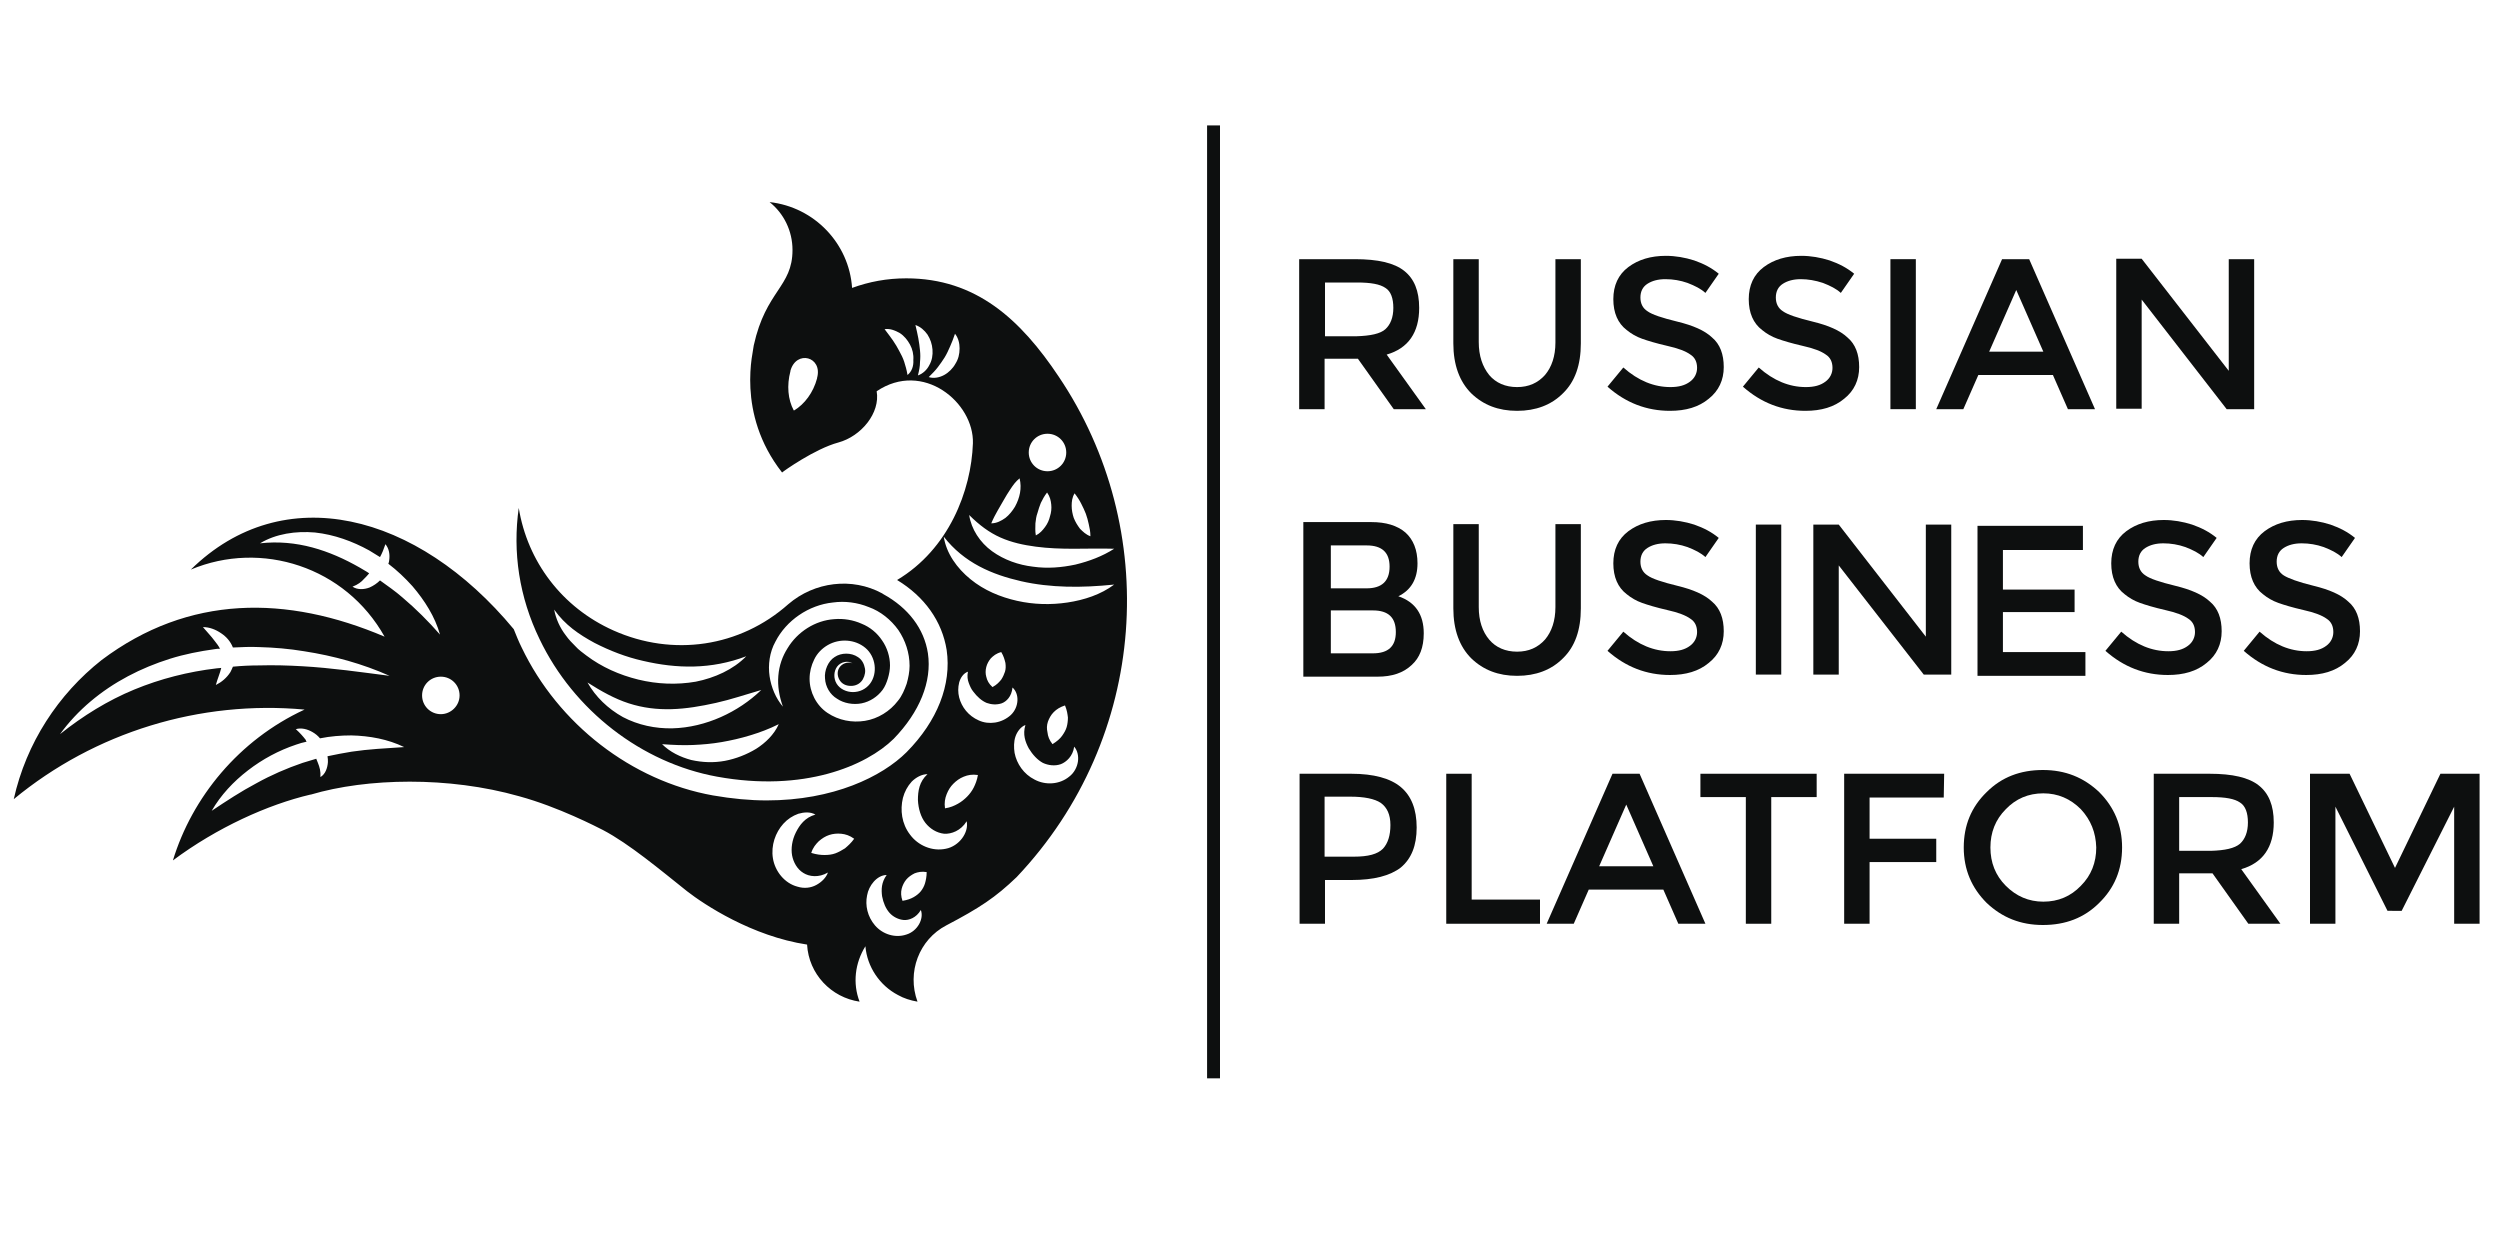
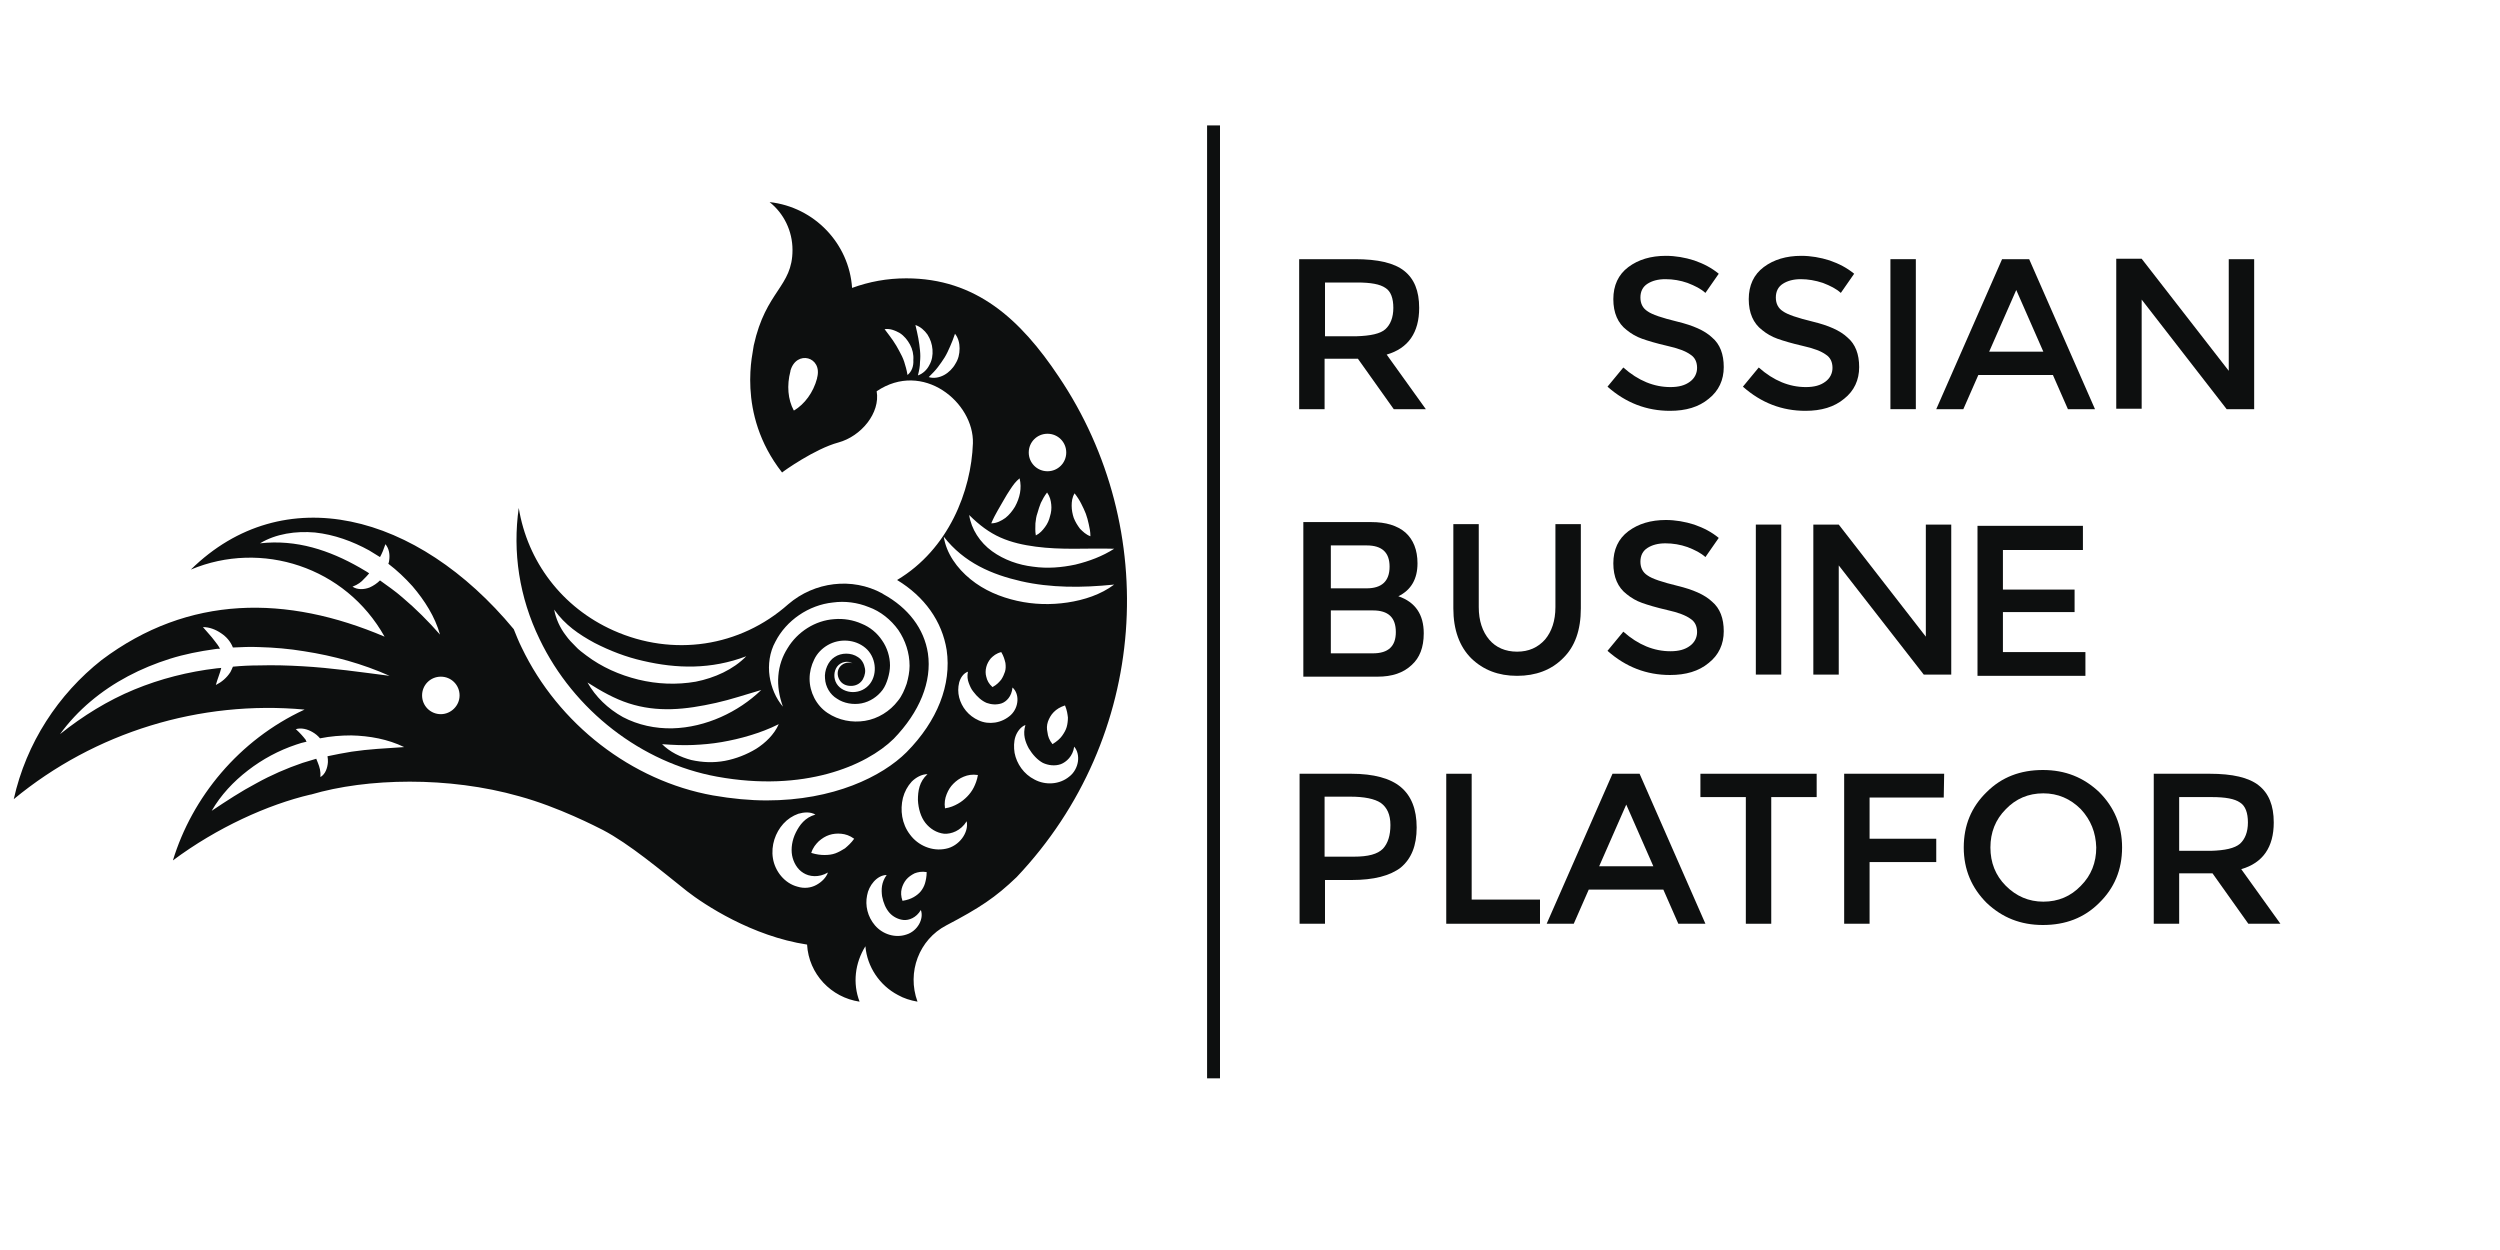
<svg xmlns="http://www.w3.org/2000/svg" id="Слой_1" x="0px" y="0px" viewBox="0 0 600 300" style="enable-background:new 0 0 600 300;" xml:space="preserve">
  <style type="text/css"> .st0{fill:#0D0F0F;} </style>
  <g id="XMLID_164_">
    <g id="XMLID_166_">
      <path id="XMLID_220_" class="st0" d="M340.6,73.9c0,5.9-2.6,9.7-7.8,11.2l9.4,13.1h-7.7l-8.6-12.1h-8v12.1h-6.1v-36h13.4 c5.5,0,9.4,0.9,11.8,2.8C339.4,66.9,340.6,69.8,340.6,73.9z M332.5,79c1.2-1.1,1.9-2.8,1.9-5.1s-0.6-4-1.9-4.8 c-1.3-0.9-3.5-1.3-6.8-1.3h-7.7v12.9h7.6C328.9,80.6,331.3,80.1,332.5,79z" />
-       <path id="XMLID_218_" class="st0" d="M357.4,90c1.6,1.9,3.9,2.9,6.7,2.9c2.8,0,5-1,6.7-2.9c1.6-1.9,2.5-4.5,2.5-7.8V62.2h6.1v20.2 c0,5.2-1.4,9.2-4.3,12c-2.8,2.8-6.5,4.2-11,4.2c-4.5,0-8.1-1.4-11-4.2c-2.8-2.8-4.3-6.8-4.3-12V62.2h6.1v19.9 C354.9,85.4,355.8,88,357.4,90z" />
      <path id="XMLID_216_" class="st0" d="M399.7,67c-1.8,0-3.2,0.4-4.3,1.1c-1.1,0.7-1.7,1.8-1.7,3.3c0,1.5,0.6,2.6,1.7,3.3 c1.1,0.8,3.5,1.6,7.2,2.5c3.7,0.9,6.5,2.1,8.3,3.8c1.9,1.6,2.8,4,2.8,7.1s-1.2,5.7-3.6,7.6c-2.4,2-5.5,2.9-9.3,2.9 c-5.6,0-10.6-1.9-15-5.8l3.8-4.6c3.6,3.2,7.4,4.7,11.3,4.7c2,0,3.5-0.4,4.7-1.3c1.1-0.8,1.7-2,1.7-3.3c0-1.4-0.5-2.5-1.6-3.2 c-1.1-0.8-2.9-1.5-5.6-2.1c-2.6-0.6-4.6-1.2-6-1.7c-1.4-0.5-2.6-1.2-3.7-2.1c-2.1-1.6-3.2-4.1-3.2-7.4c0-3.3,1.2-5.9,3.6-7.7 c2.4-1.8,5.4-2.7,9-2.7c2.3,0,4.6,0.4,6.8,1.1c2.3,0.8,4.2,1.8,5.9,3.2l-3.2,4.6c-1.1-1-2.5-1.7-4.3-2.4 C403.3,67.3,401.5,67,399.7,67z" />
      <path id="XMLID_214_" class="st0" d="M432.2,67c-1.8,0-3.2,0.4-4.3,1.1c-1.1,0.7-1.7,1.8-1.7,3.3c0,1.5,0.6,2.6,1.7,3.3 c1.1,0.8,3.5,1.6,7.2,2.5c3.7,0.9,6.5,2.1,8.3,3.8c1.9,1.6,2.8,4,2.8,7.1s-1.2,5.7-3.6,7.6c-2.4,2-5.5,2.9-9.3,2.9 c-5.6,0-10.6-1.9-15-5.8l3.8-4.6c3.6,3.2,7.4,4.7,11.3,4.7c2,0,3.5-0.4,4.7-1.3c1.1-0.8,1.7-2,1.7-3.3c0-1.4-0.5-2.5-1.6-3.2 c-1.1-0.8-2.9-1.5-5.6-2.1c-2.6-0.6-4.6-1.2-6-1.7c-1.4-0.5-2.6-1.2-3.7-2.1c-2.1-1.6-3.2-4.1-3.2-7.4c0-3.3,1.2-5.9,3.6-7.7 c2.4-1.8,5.4-2.7,9-2.7c2.3,0,4.6,0.4,6.8,1.1c2.3,0.8,4.2,1.8,5.9,3.2l-3.2,4.6c-1.1-1-2.5-1.7-4.3-2.4 C435.7,67.3,433.9,67,432.2,67z" />
      <path id="XMLID_212_" class="st0" d="M453.7,62.2h6.1v36h-6.1V62.2z" />
      <path id="XMLID_209_" class="st0" d="M474.8,90l-3.6,8.2h-6.5l15.8-36h6.5l15.8,36h-6.5l-3.6-8.2H474.8z M490.4,84.4l-6.5-14.8 l-6.5,14.8H490.4z" />
      <path id="XMLID_207_" class="st0" d="M534.9,62.2h6.1v36h-6.6L514,71.9v26.2h-6.1v-36h6.1l20.9,26.9V62.2z" />
      <path id="XMLID_204_" class="st0" d="M336.2,188.9c2.5,2.1,3.8,5.3,3.8,9.7c0,4.4-1.3,7.5-3.8,9.6c-2.6,2-6.5,3-11.8,3h-6.4v10.5 h-6.1v-36h12.4C329.7,185.7,333.7,186.8,336.2,188.9z M331.9,203.7c1.2-1.3,1.8-3.2,1.8-5.7c0-2.5-0.8-4.2-2.3-5.3 c-1.5-1-4-1.5-7.3-1.5h-6.2v14.4h7C328.4,205.6,330.6,205,331.9,203.7z" />
      <path id="XMLID_202_" class="st0" d="M347.1,221.7v-36h6.1v30.2h16.4v5.8H347.1z" />
      <path id="XMLID_199_" class="st0" d="M381.3,213.5l-3.6,8.2h-6.5l15.8-36h6.5l15.8,36h-6.5l-3.6-8.2H381.3z M396.8,207.9 l-6.5-14.8l-6.5,14.8H396.8z" />
      <path id="XMLID_197_" class="st0" d="M425.1,191.3v30.4h-6.1v-30.4h-10.9v-5.6H436v5.6H425.1z" />
      <path id="XMLID_195_" class="st0" d="M448.7,191.4v9.9h16v5.6h-16v14.8h-6.1v-36h24l-0.1,5.7H448.7z" />
      <path id="XMLID_192_" class="st0" d="M503.8,216.7c-3.6,3.6-8.1,5.3-13.5,5.3s-9.8-1.8-13.5-5.3c-3.6-3.6-5.5-8-5.5-13.3 c0-5.3,1.8-9.7,5.5-13.3c3.6-3.6,8.1-5.3,13.5-5.3s9.8,1.8,13.5,5.3c3.6,3.6,5.5,8,5.5,13.3C509.3,208.8,507.4,213.2,503.8,216.7z M499.4,194.2c-2.5-2.5-5.5-3.8-9-3.8c-3.6,0-6.6,1.3-9,3.8c-2.5,2.5-3.7,5.6-3.7,9.2c0,3.6,1.2,6.7,3.7,9.2 c2.5,2.5,5.5,3.8,9,3.8c3.6,0,6.6-1.3,9-3.8c2.5-2.5,3.7-5.6,3.7-9.2C503,199.8,501.8,196.8,499.4,194.2z" />
      <path id="XMLID_189_" class="st0" d="M545.7,197.4c0,5.9-2.6,9.7-7.8,11.2l9.4,13.1h-7.7l-8.6-12.1h-8v12.1h-6.1v-36h13.4 c5.5,0,9.4,0.9,11.8,2.8C544.5,190.4,545.7,193.3,545.7,197.4z M537.6,202.5c1.2-1.1,1.9-2.8,1.9-5.1c0-2.3-0.6-4-1.9-4.8 c-1.3-0.9-3.5-1.3-6.8-1.3H523v12.9h7.6C534,204.1,536.3,203.6,537.6,202.5z" />
-       <path id="XMLID_187_" class="st0" d="M560.5,221.7h-6.1v-36h9.5l10.9,22.6l10.9-22.6h9.4v36h-6.1v-28.1l-12.6,25H573l-12.5-25 V221.7z" />
      <path id="XMLID_185_" class="st0" d="M357.4,153.5c1.6,1.9,3.9,2.9,6.7,2.9c2.8,0,5-1,6.7-2.9c1.6-1.9,2.5-4.5,2.5-7.8v-19.9h6.1 v20.2c0,5.2-1.4,9.2-4.3,12c-2.8,2.8-6.5,4.2-11,4.2c-4.5,0-8.1-1.4-11-4.2c-2.8-2.8-4.3-6.8-4.3-12v-20.2h6.1v19.9 C354.9,149,355.8,151.6,357.4,153.5z" />
      <path id="XMLID_183_" class="st0" d="M399.7,130.4c-1.8,0-3.2,0.4-4.3,1.1c-1.1,0.7-1.7,1.8-1.7,3.3s0.6,2.6,1.7,3.3 c1.1,0.8,3.5,1.6,7.2,2.5c3.7,0.9,6.5,2.1,8.3,3.8c1.9,1.6,2.8,4,2.8,7.1s-1.2,5.7-3.6,7.6c-2.4,2-5.5,2.9-9.3,2.9 c-5.6,0-10.6-1.9-15-5.8l3.8-4.6c3.6,3.2,7.4,4.7,11.3,4.7c2,0,3.5-0.4,4.7-1.3c1.1-0.8,1.7-2,1.7-3.3c0-1.4-0.5-2.5-1.6-3.2 c-1.1-0.8-2.9-1.5-5.6-2.1c-2.6-0.6-4.6-1.2-6-1.7c-1.4-0.5-2.6-1.2-3.7-2.1c-2.1-1.6-3.2-4.1-3.2-7.4c0-3.3,1.2-5.9,3.6-7.7 c2.4-1.8,5.4-2.7,9-2.7c2.3,0,4.6,0.4,6.8,1.1c2.3,0.8,4.2,1.8,5.9,3.2l-3.2,4.6c-1.1-1-2.5-1.7-4.3-2.4 C403.3,130.7,401.5,130.4,399.7,130.4z" />
      <path id="XMLID_181_" class="st0" d="M421.4,125.9h6.1v36h-6.1V125.9z" />
      <path id="XMLID_179_" class="st0" d="M462.2,125.9h6.1v36h-6.6l-20.4-26.2v26.2h-6.1v-36h6.1l20.9,26.9V125.9z" />
      <path id="XMLID_177_" class="st0" d="M499.9,126.3v5.7h-19.2v9.5h17.2v5.4h-17.2v9.6h19.8v5.7h-25.9v-36H499.9z" />
-       <path id="XMLID_175_" class="st0" d="M519.2,130.4c-1.8,0-3.2,0.4-4.3,1.1c-1.1,0.7-1.7,1.8-1.7,3.3s0.6,2.6,1.7,3.3 c1.1,0.8,3.5,1.6,7.2,2.5c3.7,0.9,6.5,2.1,8.3,3.8c1.9,1.6,2.8,4,2.8,7.1s-1.2,5.7-3.6,7.6c-2.4,2-5.5,2.9-9.3,2.9 c-5.6,0-10.6-1.9-15-5.8l3.8-4.6c3.6,3.2,7.4,4.7,11.3,4.7c2,0,3.5-0.4,4.7-1.3c1.1-0.8,1.7-2,1.7-3.3c0-1.4-0.5-2.5-1.6-3.2 c-1.1-0.8-2.9-1.5-5.6-2.1c-2.6-0.6-4.6-1.2-6-1.7c-1.4-0.5-2.6-1.2-3.7-2.1c-2.1-1.6-3.2-4.1-3.2-7.4c0-3.3,1.2-5.9,3.6-7.7 c2.4-1.8,5.4-2.7,9-2.7c2.3,0,4.6,0.4,6.8,1.1c2.3,0.8,4.2,1.8,5.9,3.2l-3.2,4.6c-1.1-1-2.5-1.7-4.3-2.4 C522.8,130.7,521,130.4,519.2,130.4z" />
-       <path id="XMLID_173_" class="st0" d="M552.4,130.4c-1.8,0-3.2,0.4-4.3,1.1c-1.1,0.7-1.7,1.8-1.7,3.3s0.6,2.6,1.7,3.3 s3.5,1.6,7.2,2.5c3.7,0.9,6.5,2.1,8.3,3.8c1.9,1.6,2.8,4,2.8,7.1s-1.2,5.7-3.6,7.6c-2.4,2-5.5,2.9-9.3,2.9c-5.6,0-10.6-1.9-15-5.8 l3.8-4.6c3.6,3.2,7.4,4.7,11.3,4.7c2,0,3.5-0.4,4.7-1.3c1.1-0.8,1.7-2,1.7-3.3c0-1.4-0.5-2.5-1.6-3.2c-1.1-0.8-2.9-1.5-5.6-2.1 c-2.6-0.6-4.6-1.2-6-1.7c-1.4-0.5-2.6-1.2-3.7-2.1c-2.1-1.6-3.2-4.1-3.2-7.4c0-3.3,1.2-5.9,3.6-7.7c2.4-1.8,5.4-2.7,9-2.7 c2.3,0,4.6,0.4,6.8,1.1c2.3,0.8,4.2,1.8,5.9,3.2l-3.2,4.6c-1.1-1-2.5-1.7-4.3-2.4C556,130.7,554.2,130.4,552.4,130.4z" />
      <g id="XMLID_167_">
        <path id="XMLID_168_" class="st0" d="M330.6,162.4h-17.8v-37.1h16.3c3.5,0,6.2,0.8,8.2,2.5c1.9,1.7,2.9,4.2,2.9,7.4 c0,3.7-1.5,6.4-4.6,7.9c4.1,1.4,6.1,4.4,6.1,8.9c0,3.4-1,5.9-2.9,7.6C336.8,161.5,334.1,162.4,330.6,162.4z M319.4,130.9v10.3 h8.6c3.6,0,5.5-1.7,5.5-5.2c0-3.4-1.8-5.1-5.5-5.1H319.4z M319.4,146.5v10.3h10.1c3.7,0,5.5-1.7,5.5-5.1c0-3.5-1.8-5.2-5.5-5.2 H319.4z" />
      </g>
    </g>
  </g>
  <g id="XMLID_129_">
    <path id="XMLID_158_" class="st0" d="M222.7,156.8c-0.9-5.9-4.7-10.9-10.7-14.2l-0.3-0.2c-7.2-3.9-16.2-2.8-22.5,2.6 c-11.6,10.3-27.7,12.7-42,6.3c-12.3-5.5-20.6-16.5-22.7-29.4c-1.5,10.6,0.1,21.4,5,31.5c8.2,17.1,24.5,29.7,42.6,33 c20.8,3.8,35.8-2.6,42.4-9.1C220.7,170.9,223.7,163.6,222.7,156.8z M138.1,155.1c-0.8-0.8-1.6-1.6-2.3-2.6c-1.4-1.8-2.4-4-2.8-6.2 c2.6,3.7,6,6,9.7,8c3.7,1.9,7.6,3.4,11.6,4.3c8.1,1.9,16.4,2.1,24.8-1.1c-3.1,3.2-7.6,5.2-12.1,6.1c-4.6,0.8-9.3,0.6-13.8-0.5 c-4.5-1.1-8.8-3-12.5-5.8C139.8,156.6,138.9,156,138.1,155.1z M141,163.8c3.3,2.1,6.5,3.9,9.9,5c3.4,1.1,6.8,1.5,10.3,1.4 c3.5-0.1,7-0.7,10.6-1.5c3.6-0.8,7.1-2,10.9-3.1c-2.8,2.7-6.1,4.9-9.7,6.5c-3.6,1.6-7.6,2.6-11.6,2.7c-4.1,0.1-8.3-0.8-11.9-2.7 C145.9,170.1,142.9,167.2,141,163.8z M181.5,179.7c-2.3,1.4-4.9,2.4-7.5,2.9c-2.7,0.5-5.4,0.4-8.1-0.2c-2.6-0.7-5.1-1.9-7-3.8 c2.7,0.2,5.1,0.3,7.4,0.2c2.3-0.1,4.6-0.3,6.9-0.7c2.3-0.4,4.5-0.9,6.8-1.6c2.3-0.7,4.5-1.5,6.9-2.7 C185.8,176.3,183.7,178.3,181.5,179.7z M217.6,164.1c-0.5,1.4-1.1,2.9-2.1,4.1c-1.9,2.5-4.8,4.3-7.9,4.8c-3.1,0.5-6.3-0.1-9-1.9 c-2.7-1.8-4.3-5-4.3-8.2c0-1.6,0.4-3.2,1.1-4.6c0.7-1.5,1.9-2.7,3.3-3.5c2.8-1.6,6.5-1.4,9,0.7c2.5,2.1,3,6.1,1.1,8.6 c-1,1.3-2.5,2-4.1,2c-1.5,0-3.1-0.7-3.9-2c-0.8-1.3-0.7-3,0.1-4.1c0.9-1.2,2.6-1.5,3.7-0.8c-1.2-0.5-2.6,0.1-3.2,1.1 c-0.6,1-0.4,2.3,0.3,3.2c0.7,0.9,1.8,1.2,2.9,1.1c1.1-0.1,2-0.7,2.5-1.6c0.5-0.9,0.7-2,0.4-2.9c-0.2-1-0.8-1.9-1.6-2.4 c-1.6-1.1-4-1.1-5.6,0c-0.8,0.5-1.4,1.3-1.8,2.2c-0.4,0.9-0.6,2-0.5,2.9c0.1,2,1.2,3.9,2.9,4.9c1.6,1.1,3.9,1.5,5.9,1.1 c2-0.4,3.8-1.6,5-3.2c0.6-0.8,1-1.8,1.3-2.8c0.3-1,0.5-2.1,0.5-3.1c0-2.1-0.7-4.3-1.9-6c-1.2-1.8-2.9-3.2-4.9-4 c-2-0.9-4.3-1.3-6.6-1.1c-4.5,0.3-8.8,3-11.2,7c-1.2,1.9-2,4.1-2.2,6.6c-0.2,2.4,0.2,4.9,1.1,7.4c-1.7-2-2.8-4.6-3.2-7.3 c-0.4-2.7,0-5.8,1.4-8.3c2.6-5.1,8-8.8,13.8-9.4c2.9-0.4,5.9,0,8.6,1.1c2.8,1,5.3,3,7.1,5.5c1.7,2.5,2.7,5.5,2.7,8.6 C218.3,161.2,218,162.7,217.6,164.1z" />
    <g id="XMLID_156_">
      <rect id="XMLID_29_" x="289.7" y="30.1" class="st0" width="3.1" height="228.7" />
    </g>
    <path id="XMLID_130_" class="st0" d="M254.1,90.4c-9.2-13.8-19.9-23.6-36.6-23.6c-4.6,0-8.9,0.8-13,2.3c-0.7-10.6-9-19.4-19.8-20.6 c3.4,2.7,5.5,6.9,5.5,11.5c0,8.9-6.4,9.7-9.3,22.9c0,1.1-4.4,16.2,6.8,30.5c0.3-0.3,7.9-5.7,13.5-7.2c5.5-1.5,10.1-7.1,9.2-12.3 c11.1-7.5,23.4,2.7,23.1,12.5c-0.4,11.4-5.8,25.4-18.2,32.8c6.6,4,10.8,9.9,11.9,16.8c1.2,8.3-2.2,17-9.6,24.5 c-5.9,5.9-17.6,11.6-33.6,11.6c-4,0-8.3-0.4-12.9-1.2c-19.5-3.5-37.1-17.1-45.9-35.5c-0.7-1.4-1.3-2.9-1.9-4.4 C100.1,123,68,114.9,45.8,136.7c16.9-7.1,37.1-0.7,46.5,16.1c-23.5-10-47-10.1-67.9,5.6c0,0,0,0,0,0C14,166.6,6.3,178.3,3.3,191.8 C22.8,175.7,48,168,73.1,170.3c-15.8,7.3-27,21.1-31.6,36.2c10.6-7.9,22.8-13.4,33-15.8c0,0,0.1,0,0.1,0c13.5-4,33.1-4.4,50,0.4 c9.5,2.6,18.7,7.4,20.1,8.1c0,0,0,0,0,0c6.3,3.3,13.8,9.6,20.2,14.7c4.1,3.2,15.6,10.8,28.8,12.8c0.4,7.1,5.8,12.7,12.6,13.7 c-1.7-4.4-1.1-9.3,1.4-13.3c0.4,4.9,3.4,9.4,7.8,11.7c1.4,0.8,3,1.3,4.7,1.6c-2.6-7.1,0.4-14.9,6.9-18.3c8-4.2,11.8-6.7,16.9-11.6 C275.8,176.9,278.7,126.9,254.1,90.4z M196.1,90.7c0,0,0,0.1,0,0.1c-0.9,3.4-3,6.2-5.5,7.7c0,0-0.1,0-0.1,0c-1.4-2.6-1.7-6-0.8-9.4 c0,0,0-0.1,0-0.1C191.1,83.9,197.5,85.6,196.1,90.7z M217.8,90c-0.2-1.3-0.5-2.2-0.8-3.2c-0.3-0.9-0.7-1.7-1.2-2.6 c-0.4-0.8-0.9-1.6-1.5-2.5c-0.6-0.8-1.2-1.7-2-2.7c1.3-0.2,2.5,0.3,3.6,0.9c1.1,0.7,1.9,1.7,2.5,2.8c0.6,1.1,0.9,2.4,0.8,3.7 C219.3,87.9,218.8,89.2,217.8,90z M220.3,90.1c0.3-1.2,0.5-2.2,0.5-3.2c0.1-1,0.1-1.9,0-2.8c-0.1-0.9-0.2-1.9-0.4-2.9 c-0.2-1-0.4-2-0.7-3.2c1.2,0.4,2.2,1.3,2.9,2.3c0.7,1.1,1.1,2.3,1.2,3.6c0.1,1.3-0.1,2.6-0.8,3.8C222.5,88.7,221.5,89.7,220.3,90.1 z M229.3,87.3c-0.6,1.1-1.6,2.1-2.7,2.7c-1.1,0.6-2.5,0.9-3.7,0.5c0.9-0.9,1.6-1.6,2.2-2.4c0.6-0.8,1.1-1.5,1.6-2.3 c0.5-0.8,0.9-1.7,1.3-2.6c0.4-0.9,0.8-1.9,1.2-3.1c0.8,1,1.1,2.3,1.1,3.5C230.3,85,230,86.2,229.3,87.3z M72.6,159.9 c-3.5-0.2-6.9-0.3-10.4-0.2c-2.1,0-4.2,0.1-6.3,0.3c-0.2,0.5-0.4,0.9-0.6,1.3c-0.9,1.4-2.1,2.4-3.5,3.1c0.4-1.5,1-2.8,1.3-4.1 c-0.4,0-0.7,0.1-1.1,0.1c-6.8,0.8-13.5,2.5-19.8,5.1c-6.3,2.6-12.3,6.3-17.8,10.7c4.2-5.8,9.9-10.5,16.3-13.9 c3.2-1.7,6.6-3.1,10.1-4.2c3.5-1.1,7.1-1.8,10.7-2.3c0.4-0.1,0.9-0.1,1.3-0.1c-0.3-0.6-0.8-1.3-1.3-1.9c-0.8-1.1-1.8-2.1-2.8-3.3 c1.6,0,3.1,0.6,4.4,1.5c1.2,0.8,2.2,1.9,2.8,3.4c2.1-0.1,4.2-0.2,6.3-0.1c3.6,0.1,7.2,0.4,10.8,1c7.1,1.1,14,3,20.5,5.9 C86.5,161.3,79.6,160.3,72.6,159.9z M84.4,180.4c-1.9,0.3-3.9,0.7-5.8,1.1c0.1,0.5,0.1,0.9,0.1,1.4c-0.1,1.4-0.6,2.9-1.8,3.6 c0.1-1.4-0.2-2.4-0.6-3.4c-0.1-0.3-0.3-0.7-0.4-1c-1.1,0.3-2.2,0.7-3.3,1c-3.8,1.3-7.5,2.9-11.1,4.9c-3.6,1.9-7.1,4.2-10.7,6.6 c2.2-3.8,5.2-7,8.7-9.7c3.5-2.7,7.4-4.8,11.6-6.2c0.8-0.3,1.6-0.5,2.5-0.7c-0.1-0.1-0.2-0.2-0.2-0.4c-0.7-0.9-1.4-1.7-2.4-2.6 c1.3-0.4,2.8,0,4,0.7c0.7,0.4,1.3,0.9,1.8,1.5c2.5-0.5,5-0.7,7.5-0.7c4.4,0.1,8.8,0.9,12.7,2.8C92.5,179.6,88.4,179.8,84.4,180.4z M96.6,143.4c-1.7-1.5-3.6-2.8-5.4-4.1c-0.7,0.7-1.6,1.3-2.5,1.7c-1.3,0.5-2.9,0.6-4.1-0.2c1.3-0.5,2.1-1.1,2.8-1.9 c0.4-0.4,0.8-0.8,1.2-1.3c-0.7-0.5-1.5-0.9-2.3-1.4c-7.2-4.1-15.1-6.8-23.9-5.8c3.8-2.3,8.6-3,13.2-2.6c4.6,0.5,9,2.1,13,4.3 c0.9,0.5,1.7,1.1,2.6,1.6c0.5-0.9,0.9-1.9,1.3-3.1c0.9,1.1,1.1,2.5,0.9,3.9c0,0.3-0.1,0.5-0.2,0.8c2.1,1.6,4,3.4,5.8,5.4 c2.9,3.4,5.4,7.3,6.6,11.6C102.8,149.1,99.8,146.1,96.6,143.4z M105.8,171.4c-2.5,0-4.5-2-4.5-4.5c0-2.5,2-4.5,4.5-4.5 c2.5,0,4.5,2,4.5,4.5C110.3,169.4,108.2,171.4,105.8,171.4z M195.9,212.4c-1.3,0.7-2.9,0.9-4.5,0.4c-3.1-0.8-5.4-3.7-5.9-6.8 c-0.5-3.1,0.6-6.2,2.5-8.3c1-1.1,2.2-1.9,3.6-2.4c1.4-0.4,2.9-0.5,4.1,0.2c-2.5,0.7-3.8,2.5-4.7,4.3c-0.9,1.8-1.2,3.8-0.9,5.5 c0.3,1.6,1.2,3.3,2.7,4.2c1.4,0.9,3.7,1.2,5.9-0.1C198.3,210.6,197.2,211.7,195.9,212.4z M202.8,203.6c-0.8,0.5-1.5,0.9-2.3,1.2 c-0.8,0.3-1.7,0.4-2.6,0.4c-0.9,0-1.9-0.1-3.2-0.5c0.4-1.3,1.1-2.1,1.8-2.8c0.8-0.7,1.6-1.2,2.5-1.5c0.9-0.3,1.9-0.4,2.9-0.3 c1,0.1,2,0.4,3.1,1.2C204.3,202.3,203.5,203,202.8,203.6z M257.9,118.4c0.7,0.9,1.2,1.7,1.6,2.5c0.4,0.8,0.8,1.6,1.1,2.4 c0.3,0.8,0.5,1.6,0.7,2.5c0.2,0.9,0.4,1.8,0.4,2.9c-1.1-0.4-1.8-1.1-2.5-1.8c-0.6-0.8-1.1-1.6-1.5-2.6c-0.3-0.9-0.5-1.9-0.5-2.9 C257.2,120.4,257.3,119.4,257.9,118.4z M251.4,104.1c2.5,0,4.5,2,4.5,4.5s-2,4.5-4.5,4.5s-4.5-2-4.5-4.5S248.9,104.1,251.4,104.1z M252.3,121.1c0.1,0.9,0,1.9-0.3,2.8c-0.2,0.9-0.6,1.8-1.2,2.6c-0.6,0.8-1.2,1.5-2.2,2c-0.2-1.1-0.1-2-0.1-2.9 c0.1-0.9,0.2-1.7,0.5-2.5c0.2-0.8,0.5-1.6,0.8-2.4c0.4-0.8,0.8-1.6,1.5-2.5C252,119.2,252.2,120.1,252.3,121.1z M239.4,122.6 l1.5-2.6c0.5-0.9,1-1.7,1.6-2.6c0.6-0.9,1.2-1.8,2.2-2.6c0.3,1.2,0.3,2.4,0.1,3.5c-0.2,1.1-0.6,2.2-1.2,3.3c-0.6,1-1.4,2-2.3,2.7 c-1,0.7-2.1,1.3-3.4,1.3C238.4,124.4,238.9,123.5,239.4,122.6z M240.1,129c2.7,1.2,5.5,1.8,8.5,2.2c3,0.4,6,0.5,9.1,0.5 c3.1,0,6.3-0.1,9.7,0c-2.8,1.8-6,3-9.3,3.8c-3.3,0.7-6.7,1-10.2,0.5c-3.4-0.4-6.9-1.6-9.8-3.7c-2.9-2.1-5-5.3-5.5-8.7 C235,126,237.4,127.8,240.1,129z M217.5,224.3c-2.7,0.9-5.7-0.1-7.5-2.2c-1.8-2.1-2.4-4.8-1.9-7.2c0.2-1.2,0.8-2.4,1.6-3.3 c0.8-0.9,1.9-1.6,3.1-1.6c-1.3,1.8-1.3,3.5-1.1,5.1c0.3,1.6,0.9,3,1.8,4c0.8,0.9,2.1,1.6,3.4,1.7c1.2,0.1,3-0.5,4.1-2.4 C221.8,220.5,220.2,223.5,217.5,224.3z M222,212c-0.2,0.7-0.6,1.4-1,1.9c-0.4,0.5-1,1-1.7,1.4c-0.7,0.4-1.5,0.7-2.7,0.9 c-0.4-1.1-0.4-2.1-0.2-2.9c0.2-0.8,0.6-1.6,1.1-2.2c0.5-0.6,1.2-1.1,2-1.5c0.8-0.3,1.7-0.5,2.9-0.3 C222.4,210.4,222.2,211.3,222,212z M230.9,201.2c-0.9,1.2-2.3,2.2-3.9,2.5c-3.3,0.7-6.7-0.8-8.6-3.4c-2-2.6-2.4-5.9-1.7-8.8 c0.4-1.5,1.1-2.8,2.1-3.9c1-1,2.4-1.8,3.8-1.8c-2,1.8-2.3,4.1-2.3,6.2c0.1,2.1,0.7,4.1,1.8,5.5c1.1,1.4,2.7,2.4,4.5,2.6 c1.7,0.1,4-0.7,5.4-3C232.3,198.5,231.8,200,230.9,201.2z M233.7,189c-0.4,0.8-1,1.6-1.6,2.2c-0.6,0.6-1.3,1.2-2.2,1.7 c-0.9,0.5-1.8,0.9-3.1,1.1c-0.2-1.3,0-2.4,0.4-3.4c0.4-1,0.9-1.8,1.6-2.5c0.7-0.7,1.5-1.3,2.5-1.7c1-0.4,2-0.6,3.4-0.4 C234.5,187.2,234.1,188.2,233.7,189z M234.9,172.9c-2.5-1.1-4.1-3.2-4.7-5.5c-0.3-1.2-0.3-2.4,0-3.6c0.3-1.1,1-2.2,2.1-2.6 c-0.2,1.1-0.1,1.9,0.2,2.7c0.3,0.8,0.6,1.5,1.1,2.1c0.9,1.2,2,2.2,3.2,2.7c1.1,0.4,2.4,0.5,3.6,0.1c1.1-0.4,2.4-1.6,2.6-3.8 c1.7,1.5,1.6,4.7-0.4,6.6C240.4,173.6,237.3,174,234.9,172.9z M236.7,160.1c0.2-0.8,0.6-1.5,1.1-2.1c0.6-0.6,1.3-1.2,2.5-1.5 c0.6,1,0.8,1.8,1,2.6c0.1,0.8,0.1,1.4-0.1,2.1c-0.2,0.6-0.5,1.3-0.9,1.9c-0.5,0.6-1,1.2-2.1,1.8c-0.9-0.8-1.3-1.6-1.5-2.5 C236.5,161.7,236.5,160.9,236.7,160.1z M258.7,182.8c-0.2,1.3-0.9,2.7-2.1,3.6c-2.3,1.9-5.7,2.1-8.3,0.7c-2.6-1.3-4.3-3.8-4.8-6.4 c-0.2-1.3-0.2-2.7,0.2-3.9c0.4-1.2,1.3-2.4,2.4-2.8c-0.7,2.3,0,4.1,0.8,5.6c0.9,1.5,2.1,2.8,3.4,3.5c1.3,0.6,2.9,0.8,4.3,0.3 c1.3-0.5,2.9-1.9,3.2-4.2C258.6,180.1,258.9,181.5,258.7,182.8z M251.5,173.2c0.3-0.8,0.7-1.6,1.4-2.3c0.7-0.7,1.5-1.2,2.7-1.6 c0.5,1.2,0.6,2.1,0.7,2.9c0,0.8-0.1,1.6-0.3,2.3c-0.2,0.7-0.6,1.4-1.1,2.1c-0.5,0.7-1.2,1.3-2.3,2c-0.8-1-1.1-1.9-1.2-2.8 C251.2,174.9,251.2,174.1,251.5,173.2z M256.2,144.6c-4,0.6-8.1,0.5-12.1-0.4c-4-0.9-7.9-2.5-11.2-5.2c-3.2-2.6-5.8-6.2-6.4-10.2 c4.9,6.3,11.6,9.1,18.6,10.7c3.5,0.8,7.2,1.2,10.9,1.3c3.7,0.1,7.4-0.1,11.4-0.5C264.2,142.7,260.2,144,256.2,144.6z" />
  </g>
</svg>